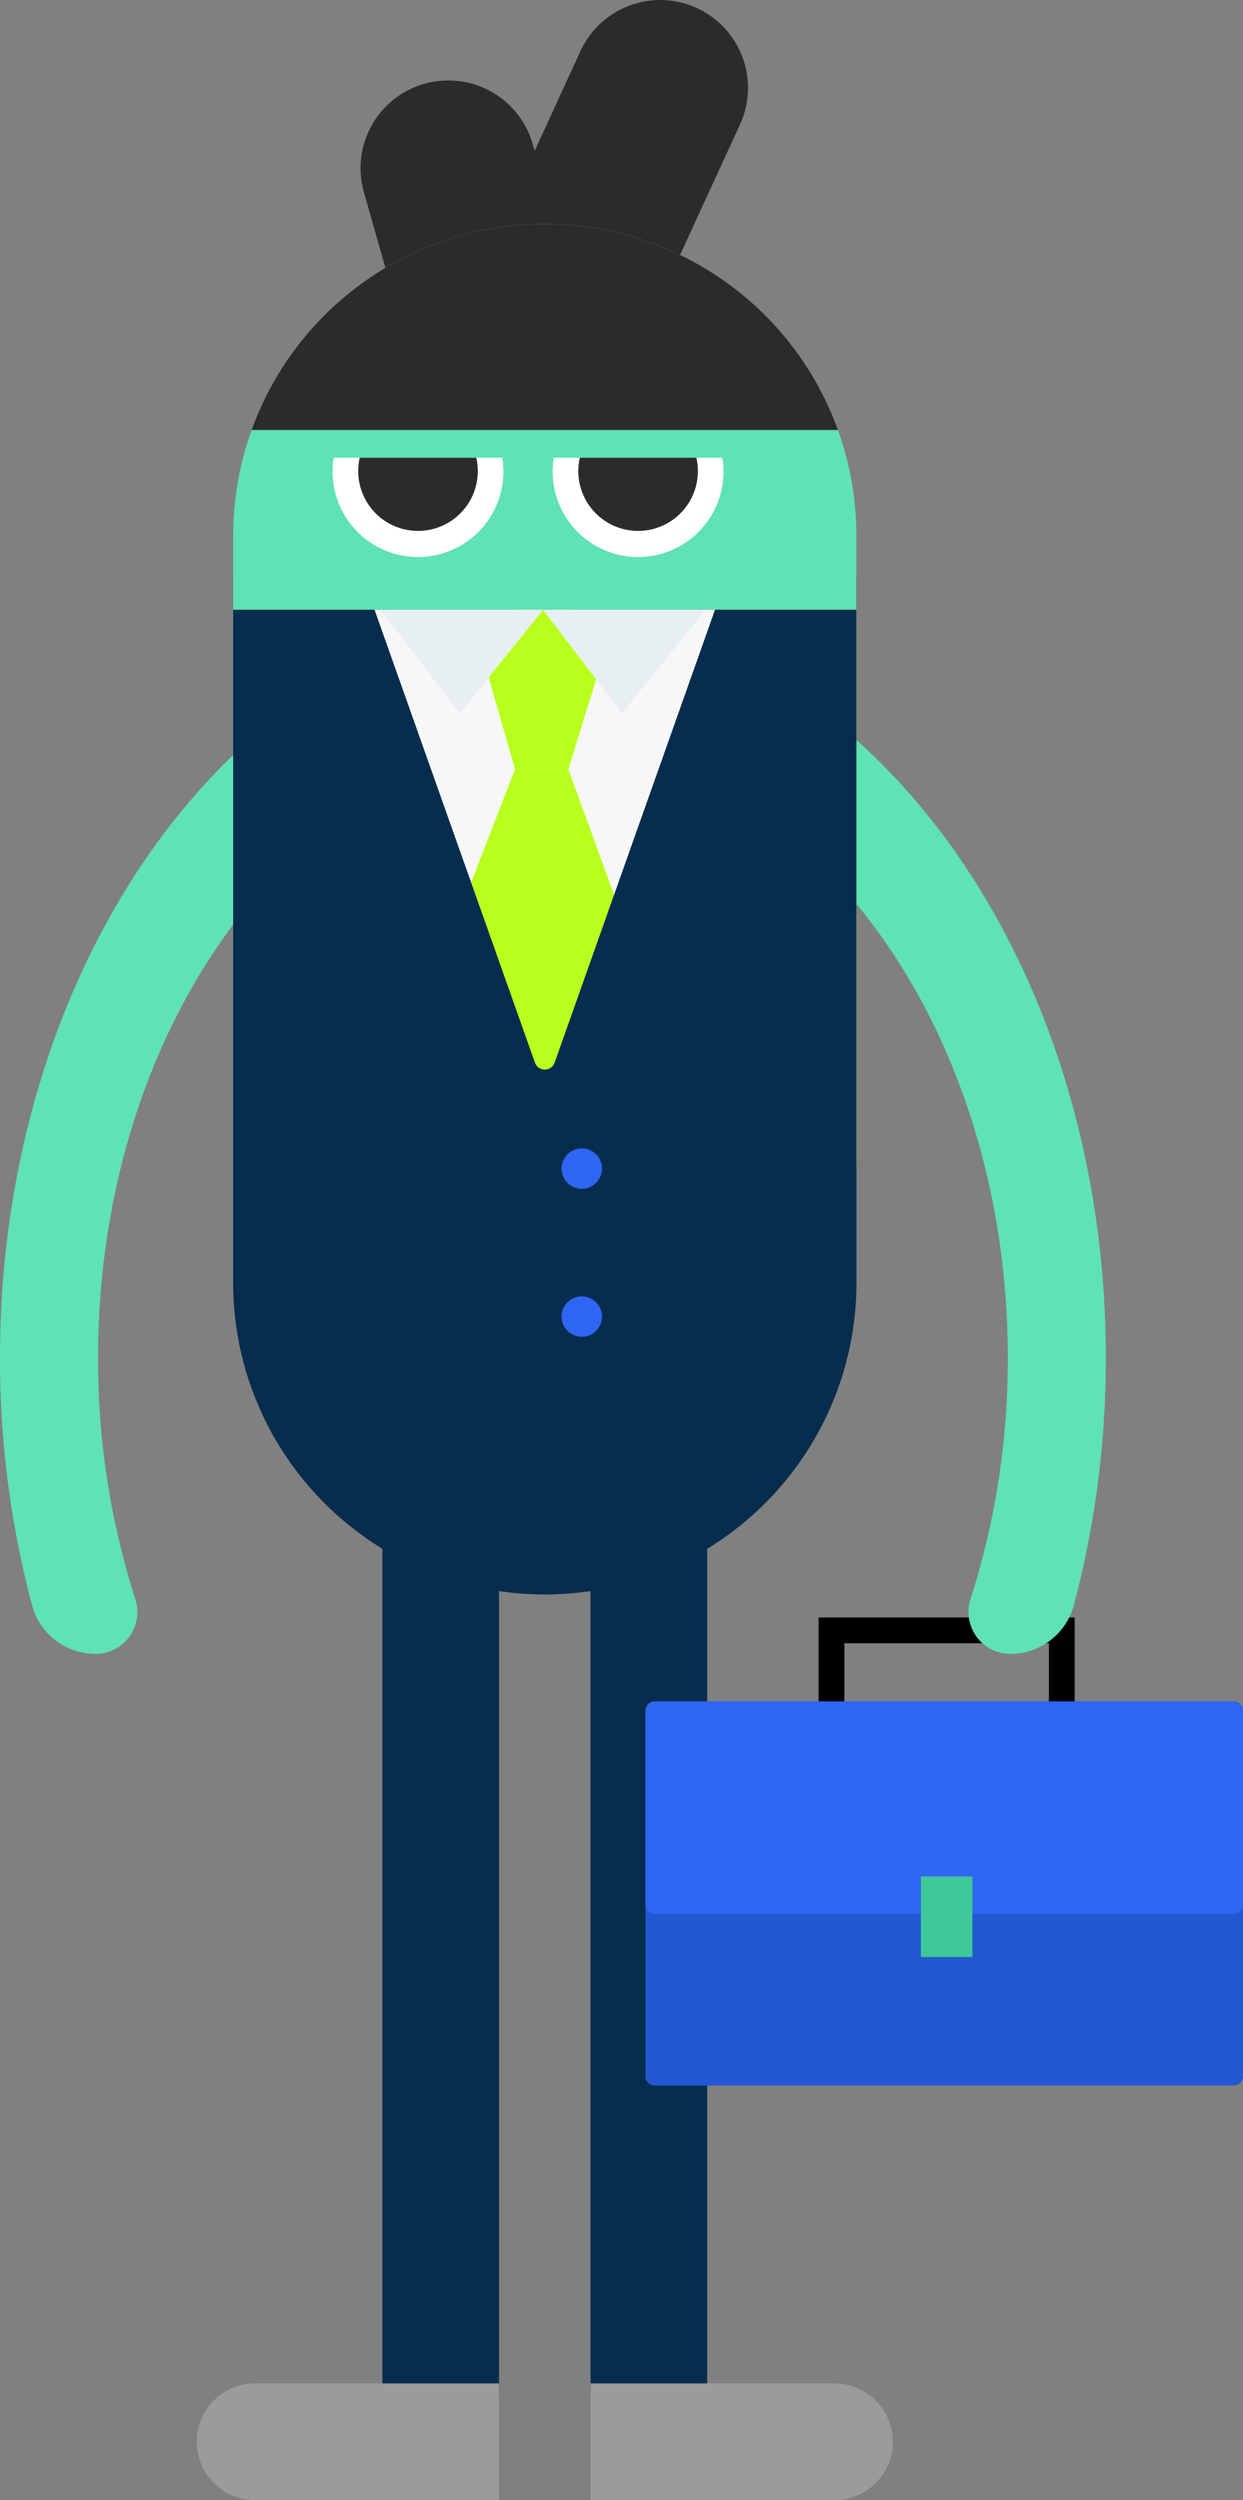
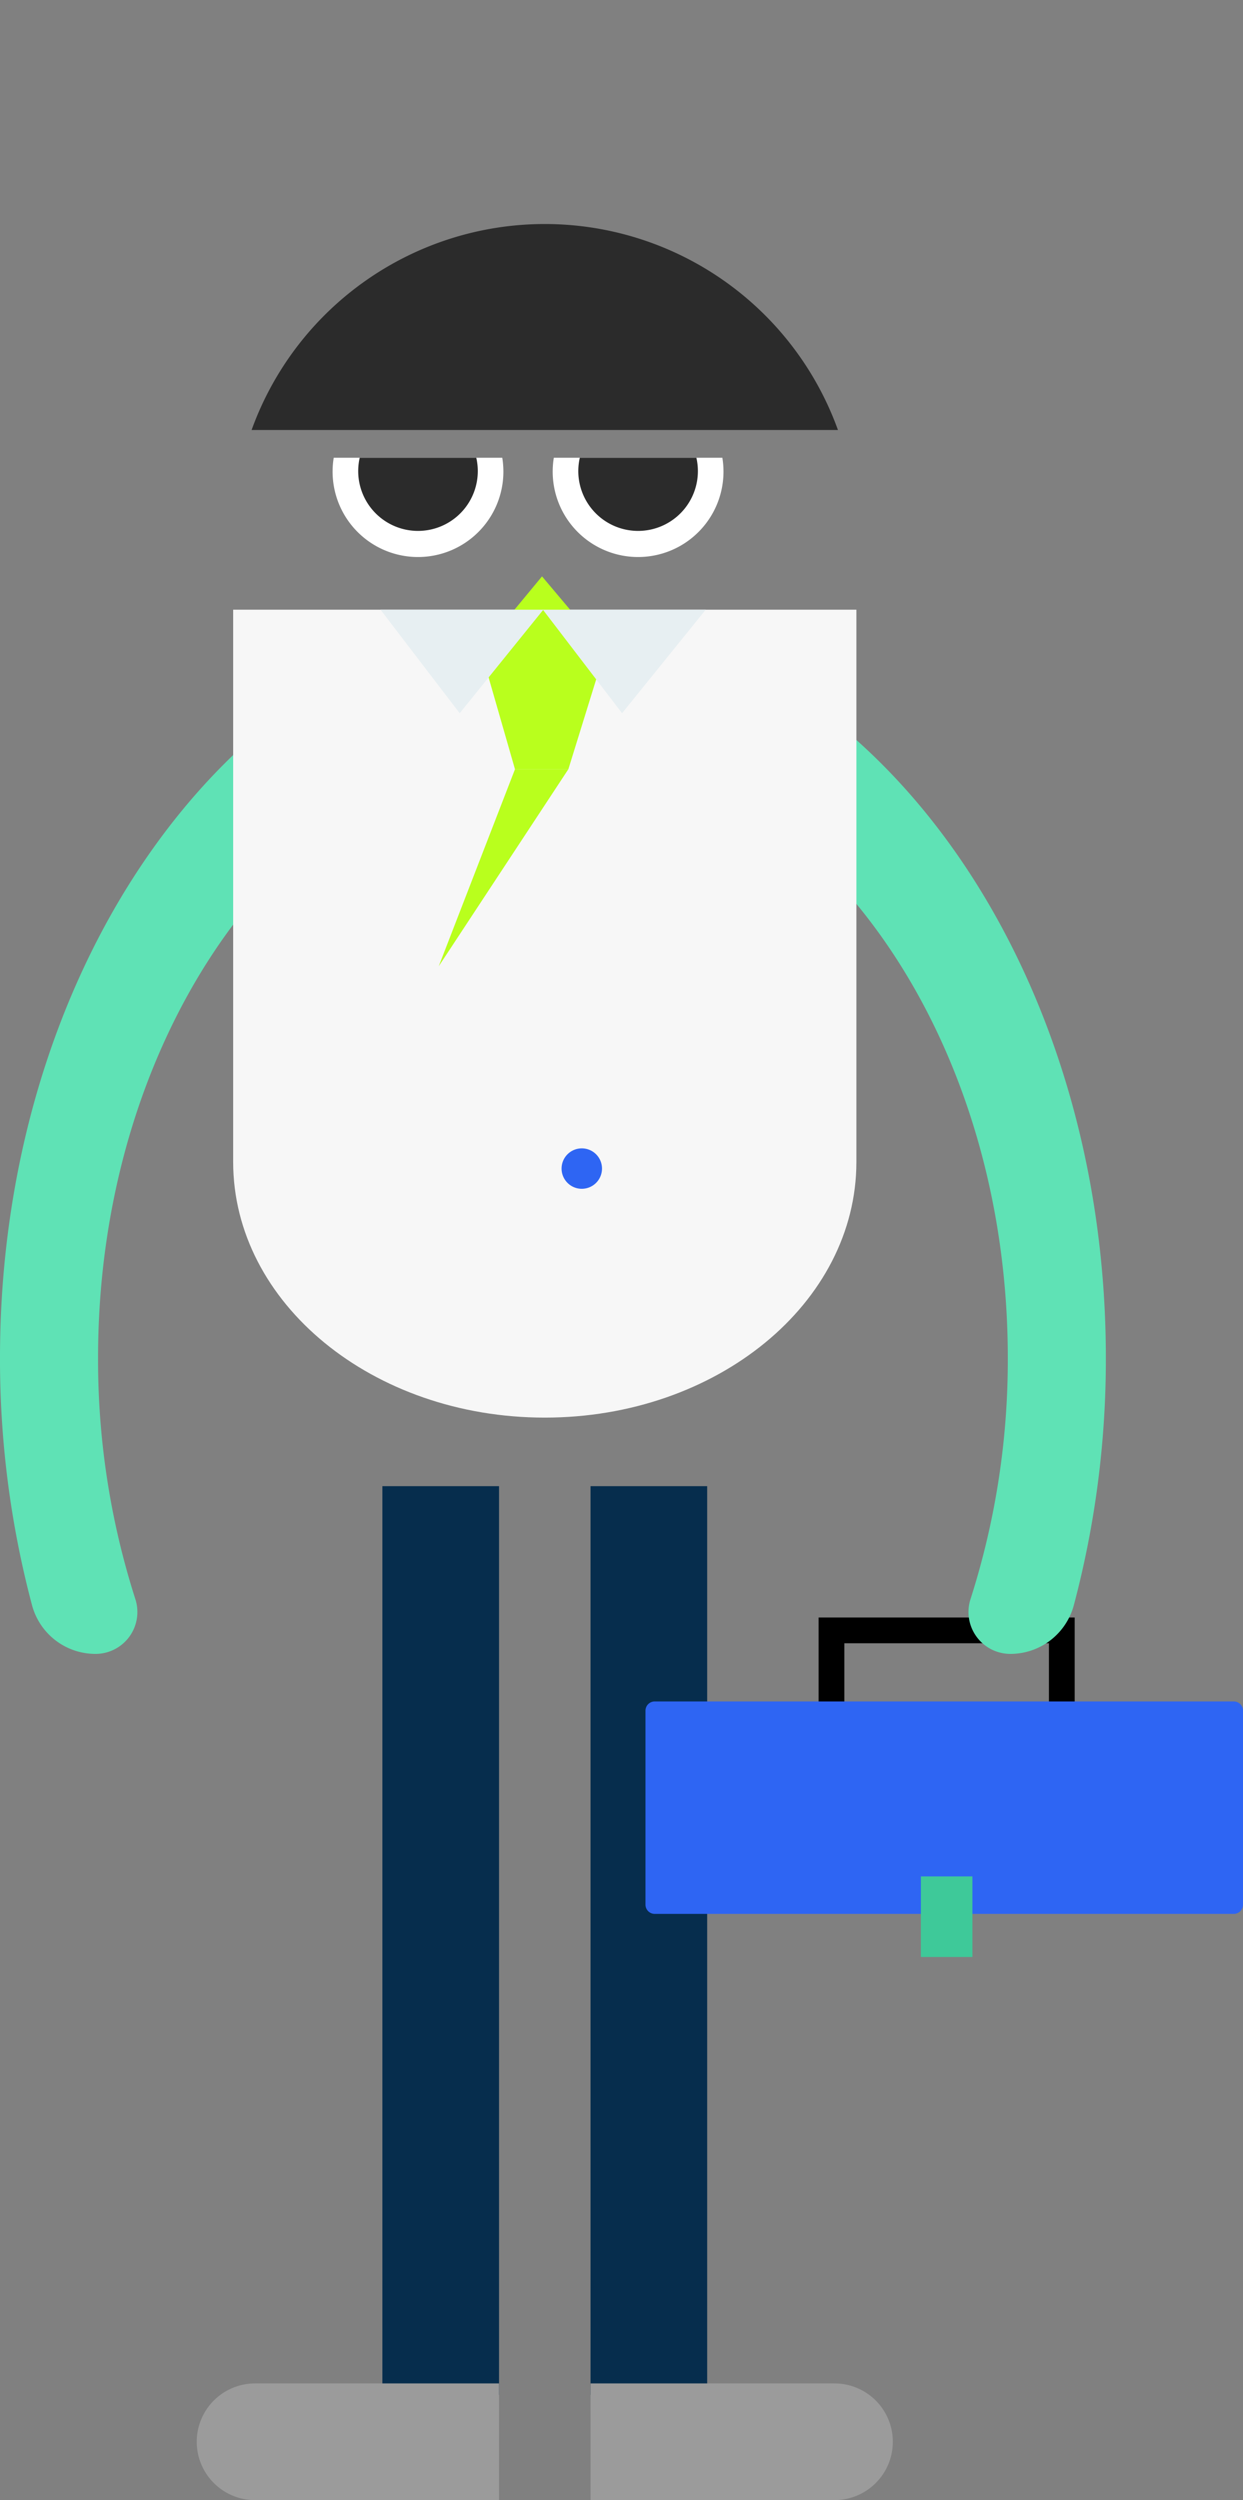
<svg xmlns="http://www.w3.org/2000/svg" width="96.561" height="194.135" viewBox="0 0 96.561 194.135">
  <rect x="0" y="0" width="96.561" height="194.135" fill="#808080" stroke="none" />
  <g id="Grupo_83612" data-name="Grupo 83612" transform="translate(0 0)">
    <g id="Grupo_83544" data-name="Grupo 83544" transform="translate(0 0)">
      <rect id="Rectángulo_148019" data-name="Rectángulo 148019" width="9.061" height="70.564" transform="translate(45.875 115.401)" fill="#062d4d" />
      <path id="Trazado_97811" data-name="Trazado 97811" d="M7.412,155.561a3.252,3.252,0,0,0,3.106-4.242,60.885,60.885,0,0,1-2.9-18.751c0-24.079,13.524-44.01,31.15-47.446V75.038C16.921,78.543,0,102.962,0,132.568a74.314,74.314,0,0,0,2.489,19.217A5.1,5.1,0,0,0,7.412,155.561Z" transform="translate(0 -27.135)" fill="#5fe2b5" />
      <rect id="Rectángulo_148020" data-name="Rectángulo 148020" width="17.892" height="9.697" transform="translate(64.593 126.599)" fill="none" stroke="#000" stroke-linecap="round" stroke-miterlimit="10" stroke-width="2" />
-       <path id="Trazado_97812" data-name="Trazado 97812" d="M124.247,236.785H79.266a.717.717,0,0,1-.718-.718V207.675a.717.717,0,0,1,.718-.718h44.982a.717.717,0,0,1,.718.718v28.393a.717.717,0,0,1-.718.718" transform="translate(-28.404 -74.838)" fill="#2258d1" />
      <path id="Trazado_97813" data-name="Trazado 97813" d="M124.247,223.453H79.266a.717.717,0,0,1-.718-.718v-15.06a.717.717,0,0,1,.718-.718h44.982a.717.717,0,0,1,.718.718v15.06a.717.717,0,0,1-.718.718" transform="translate(-28.404 -74.839)" fill="#2e65f3" />
      <rect id="Rectángulo_148021" data-name="Rectángulo 148021" width="4.002" height="6.258" transform="translate(71.538 145.704)" fill="#3ec999" />
      <path id="Trazado_97814" data-name="Trazado 97814" d="M105.2,155.561a3.252,3.252,0,0,1-3.106-4.242,60.885,60.885,0,0,0,2.9-18.751c0-24.079-13.524-44.01-31.15-47.446V75.038c21.846,3.505,38.767,27.924,38.767,57.53a74.314,74.314,0,0,1-2.489,19.217A5.1,5.1,0,0,1,105.2,155.561Z" transform="translate(-26.704 -27.135)" fill="#5fe2b5" />
      <path id="Trazado_97815" data-name="Trazado 97815" d="M28.373,74.159v42.878c0,10.967,10.838,19.858,24.208,19.858S76.788,128,76.788,117.037V74.159Z" transform="translate(-10.26 -26.817)" fill="#f7f7f7" />
      <rect id="Rectángulo_148022" data-name="Rectángulo 148022" width="9.061" height="70.564" transform="translate(29.706 115.401)" fill="#062d4d" />
      <path id="Trazado_97816" data-name="Trazado 97816" d="M23.942,294.439h0a4.531,4.531,0,0,1,4.531-4.531H47.425v9.061H28.473a4.531,4.531,0,0,1-4.531-4.531" transform="translate(-8.658 -104.834)" fill="#9b9b9b" />
      <path id="Trazado_97817" data-name="Trazado 97817" d="M95.343,294.439h0a4.531,4.531,0,0,0-4.531-4.531H71.86v9.061H90.812a4.531,4.531,0,0,0,4.531-4.531" transform="translate(-25.985 -104.834)" fill="#9b9b9b" />
-       <path id="Trazado_97818" data-name="Trazado 97818" d="M70.03.625h0a6.819,6.819,0,0,0-9.044,3.349L57.43,11.711l-.1-.334A6.82,6.82,0,1,0,44.219,15.12l2.317,8.123A6.816,6.816,0,0,0,57.8,26.3c.114.061.225.126.345.18a6.82,6.82,0,0,0,9.045-3.348L73.379,9.67A6.82,6.82,0,0,0,70.03.625" transform="translate(-15.895 0)" fill="#2b2b2b" />
      <path id="Trazado_97819" data-name="Trazado 97819" d="M58.509,75.85l2.654,9.232h4.146l2.843-9.177-4.889-5.8Z" transform="translate(-21.157 -25.349)" fill="#b9ff1d" />
-       <path id="Trazado_97820" data-name="Trazado 97820" d="M53.388,108.865l5.924-15.3h4.146l5.574,15.3-6.573,13.579Z" transform="translate(-19.305 -33.836)" fill="#b9ff1d" />
+       <path id="Trazado_97820" data-name="Trazado 97820" d="M53.388,108.865l5.924-15.3h4.146Z" transform="translate(-19.305 -33.836)" fill="#b9ff1d" />
      <path id="Trazado_97821" data-name="Trazado 97821" d="M46.3,74.159l6.151,8.04,6.5-8.04Z" transform="translate(-16.741 -26.817)" fill="#e7eff2" />
      <path id="Trazado_97822" data-name="Trazado 97822" d="M66.062,74.159l6.151,8.04,6.5-8.04Z" transform="translate(-23.889 -26.817)" fill="#e7eff2" />
-       <path id="Trazado_97823" data-name="Trazado 97823" d="M66.377,71.083,53.346,107.864a.812.812,0,0,1-1.53,0L38.784,71.083,28.373,70.1v54.86a24.2,24.2,0,0,0,21.574,24.053v.009c.264.029.53.045.8.066l.206.017c.362.024.726.038,1.093.047l.087,0h0c.151,0,.3.013.451.013.523,0,1.041-.026,1.556-.059l.182-.011.081-.005v0a24.2,24.2,0,0,0,22.389-24.13V70.1Z" transform="translate(-10.26 -25.349)" fill="#062d4d" />
-       <path id="Trazado_97824" data-name="Trazado 97824" d="M52.581,27.251h0A24.207,24.207,0,0,0,28.373,51.458V57.2H76.789V51.458A24.208,24.208,0,0,0,52.581,27.251" transform="translate(-10.26 -9.855)" fill="#5fe2b5" />
      <path id="Trazado_97825" data-name="Trazado 97825" d="M30.616,43.245H76.167a24.213,24.213,0,0,0-45.551,0" transform="translate(-11.071 -9.855)" fill="#2b2b2b" />
      <path id="Trazado_97826" data-name="Trazado 97826" d="M40.56,55.681a6.634,6.634,0,1,0,13.093,0Z" transform="translate(-14.635 -20.136)" fill="#fff" />
      <path id="Trazado_97827" data-name="Trazado 97827" d="M43.706,55.681a4.645,4.645,0,1,0,9.056,0Z" transform="translate(-15.762 -20.136)" fill="#2b2b2b" />
      <path id="Trazado_97828" data-name="Trazado 97828" d="M67.344,55.681a6.634,6.634,0,1,0,13.093,0Z" transform="translate(-24.321 -20.136)" fill="#fff" />
      <path id="Trazado_97829" data-name="Trazado 97829" d="M70.49,55.681a4.645,4.645,0,1,0,9.056,0Z" transform="translate(-25.448 -20.136)" fill="#2b2b2b" />
      <path id="Trazado_97830" data-name="Trazado 97830" d="M69.907,142.822a1.57,1.57,0,1,1,1.57-1.57,1.571,1.571,0,0,1-1.57,1.57" transform="translate(-24.711 -50.511)" fill="#2e65f3" />
-       <path id="Trazado_97831" data-name="Trazado 97831" d="M69.907,160.822a1.57,1.57,0,1,1,1.57-1.57,1.571,1.571,0,0,1-1.57,1.57" transform="translate(-24.711 -57.02)" fill="#2e65f3" />
    </g>
  </g>
</svg>